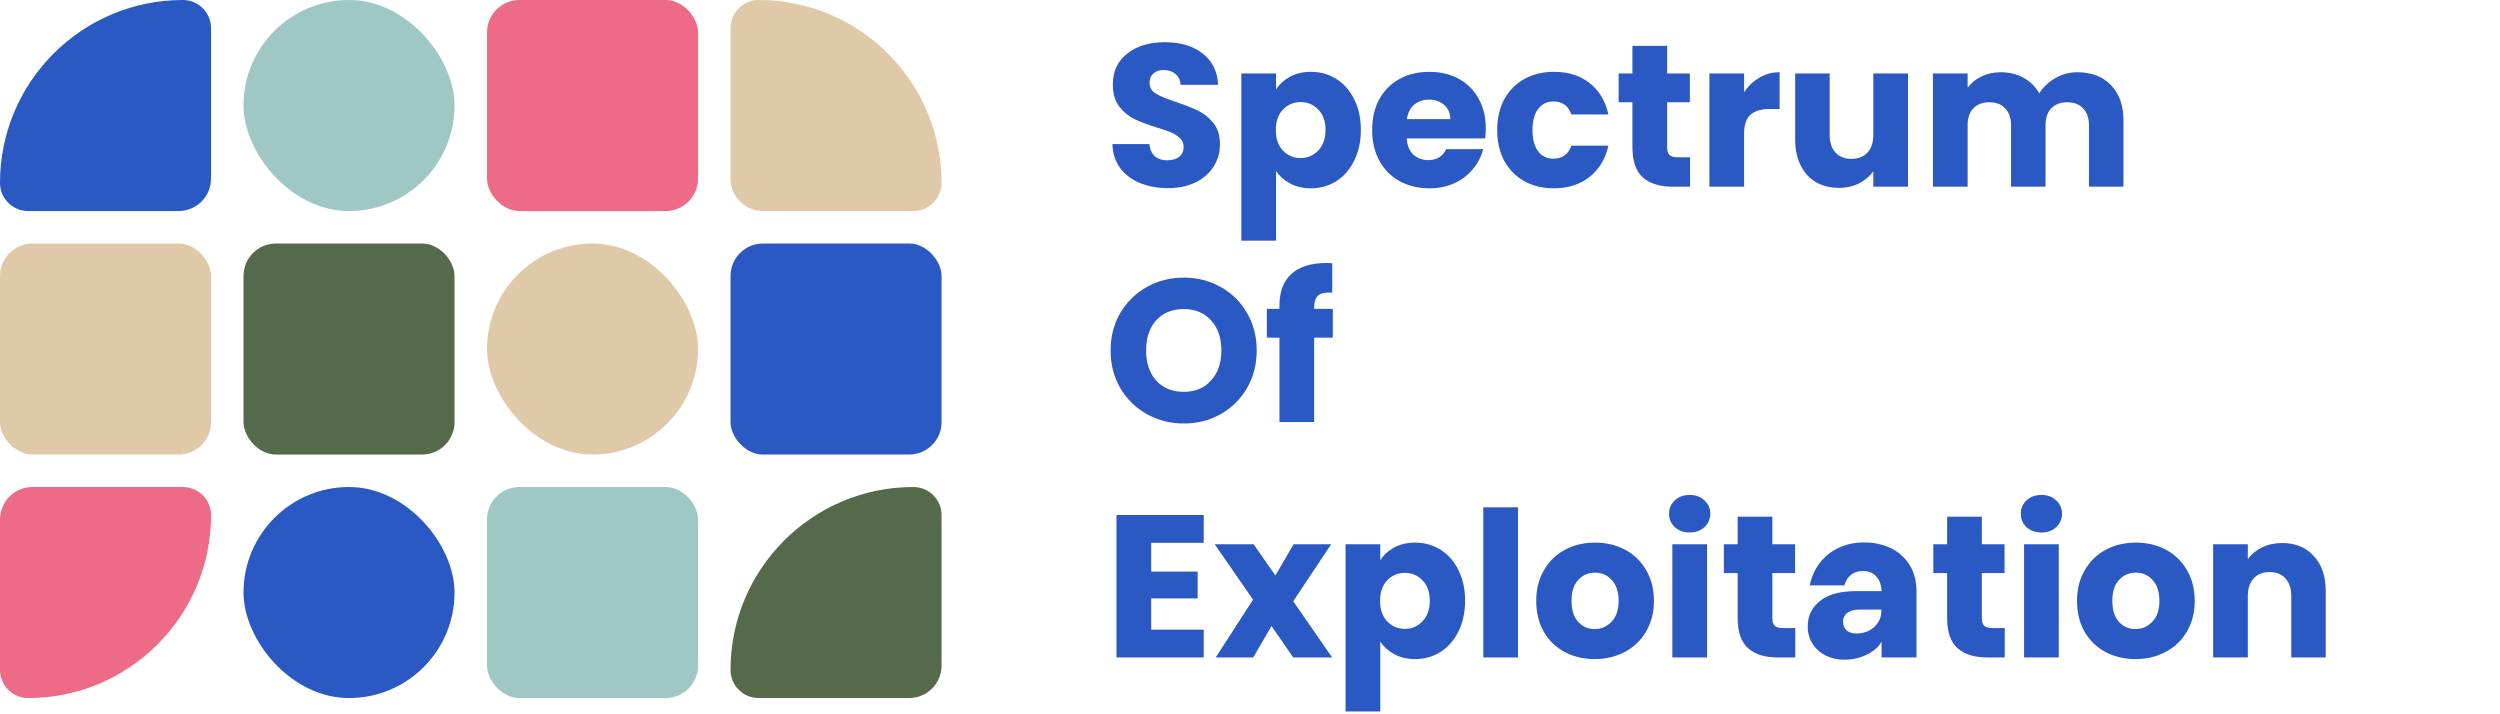
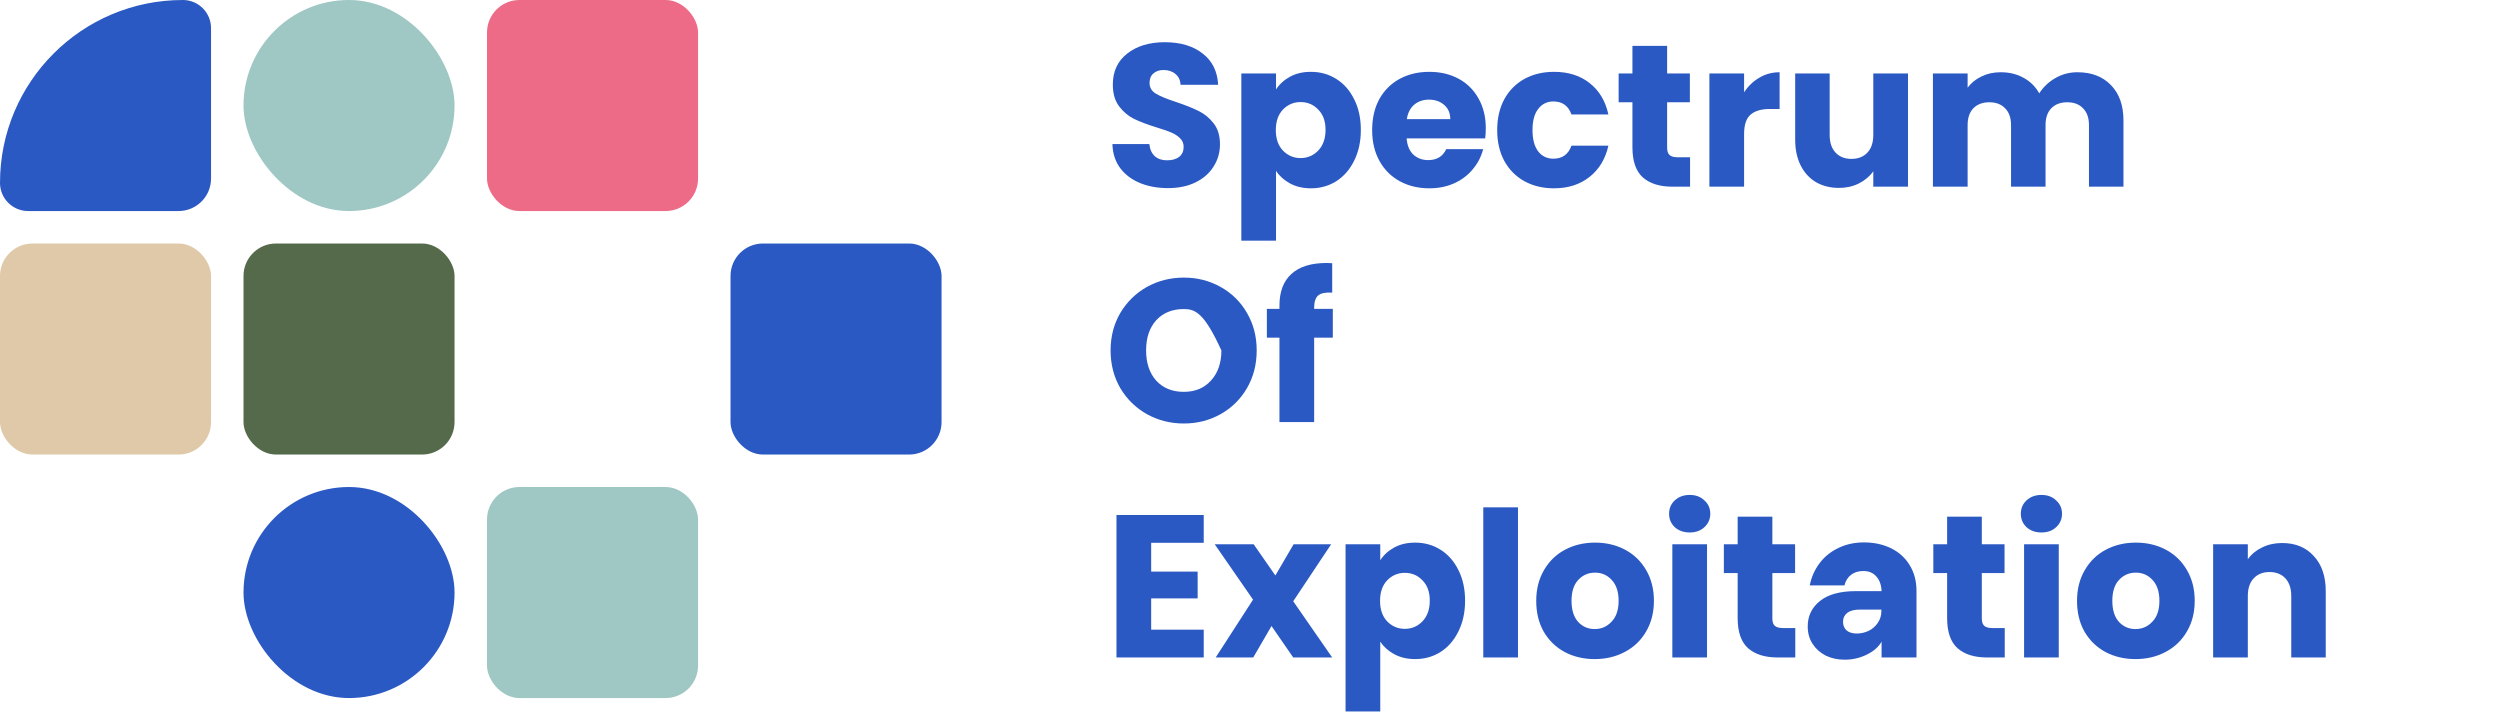
<svg xmlns="http://www.w3.org/2000/svg" width="308" height="88" viewBox="0 0 308 88" fill="none">
-   <path d="M143.9 23.175C142.617 23.175 141.467 22.967 140.45 22.55C139.433 22.133 138.617 21.517 138 20.7C137.4 19.883 137.083 18.9 137.05 17.75H141.6C141.667 18.4 141.892 18.9 142.275 19.25C142.658 19.583 143.158 19.75 143.775 19.75C144.408 19.75 144.908 19.608 145.275 19.325C145.642 19.025 145.825 18.617 145.825 18.1C145.825 17.667 145.675 17.308 145.375 17.025C145.092 16.742 144.733 16.508 144.3 16.325C143.883 16.142 143.283 15.933 142.5 15.7C141.367 15.35 140.442 15 139.725 14.65C139.008 14.3 138.392 13.783 137.875 13.1C137.358 12.417 137.1 11.525 137.1 10.425C137.1 8.792 137.692 7.517 138.875 6.6C140.058 5.667 141.6 5.2 143.5 5.2C145.433 5.2 146.992 5.667 148.175 6.6C149.358 7.517 149.992 8.8 150.075 10.45H145.45C145.417 9.883 145.208 9.442 144.825 9.125C144.442 8.792 143.95 8.625 143.35 8.625C142.833 8.625 142.417 8.767 142.1 9.05C141.783 9.317 141.625 9.708 141.625 10.225C141.625 10.792 141.892 11.233 142.425 11.55C142.958 11.867 143.792 12.208 144.925 12.575C146.058 12.958 146.975 13.325 147.675 13.675C148.392 14.025 149.008 14.533 149.525 15.2C150.042 15.867 150.3 16.725 150.3 17.775C150.3 18.775 150.042 19.683 149.525 20.5C149.025 21.317 148.292 21.967 147.325 22.45C146.358 22.933 145.217 23.175 143.9 23.175ZM157.206 11.025C157.623 10.375 158.198 9.85 158.931 9.45C159.664 9.05 160.523 8.85 161.506 8.85C162.656 8.85 163.698 9.142 164.631 9.725C165.564 10.308 166.298 11.142 166.831 12.225C167.381 13.308 167.656 14.567 167.656 16C167.656 17.433 167.381 18.7 166.831 19.8C166.298 20.883 165.564 21.725 164.631 22.325C163.698 22.908 162.656 23.2 161.506 23.2C160.539 23.2 159.681 23 158.931 22.6C158.198 22.2 157.623 21.683 157.206 21.05V29.65H152.931V9.05H157.206V11.025ZM163.306 16C163.306 14.933 163.006 14.1 162.406 13.5C161.823 12.883 161.098 12.575 160.231 12.575C159.381 12.575 158.656 12.883 158.056 13.5C157.473 14.117 157.181 14.958 157.181 16.025C157.181 17.092 157.473 17.933 158.056 18.55C158.656 19.167 159.381 19.475 160.231 19.475C161.081 19.475 161.806 19.167 162.406 18.55C163.006 17.917 163.306 17.067 163.306 16ZM183.049 15.8C183.049 16.2 183.024 16.617 182.974 17.05H173.299C173.365 17.917 173.64 18.583 174.124 19.05C174.624 19.5 175.232 19.725 175.949 19.725C177.015 19.725 177.757 19.275 178.174 18.375H182.724C182.49 19.292 182.065 20.117 181.449 20.85C180.849 21.583 180.09 22.158 179.174 22.575C178.257 22.992 177.232 23.2 176.099 23.2C174.732 23.2 173.515 22.908 172.449 22.325C171.382 21.742 170.549 20.908 169.949 19.825C169.349 18.742 169.049 17.475 169.049 16.025C169.049 14.575 169.34 13.308 169.924 12.225C170.524 11.142 171.357 10.308 172.424 9.725C173.49 9.142 174.715 8.85 176.099 8.85C177.449 8.85 178.649 9.133 179.699 9.7C180.749 10.267 181.565 11.075 182.149 12.125C182.749 13.175 183.049 14.4 183.049 15.8ZM178.674 14.675C178.674 13.942 178.424 13.358 177.924 12.925C177.424 12.492 176.799 12.275 176.049 12.275C175.332 12.275 174.724 12.483 174.224 12.9C173.74 13.317 173.44 13.908 173.324 14.675H178.674ZM184.454 16.025C184.454 14.575 184.746 13.308 185.329 12.225C185.929 11.142 186.754 10.308 187.804 9.725C188.871 9.142 190.087 8.85 191.454 8.85C193.204 8.85 194.662 9.308 195.829 10.225C197.012 11.142 197.787 12.433 198.154 14.1H193.604C193.221 13.033 192.479 12.5 191.379 12.5C190.596 12.5 189.971 12.808 189.504 13.425C189.037 14.025 188.804 14.892 188.804 16.025C188.804 17.158 189.037 18.033 189.504 18.65C189.971 19.25 190.596 19.55 191.379 19.55C192.479 19.55 193.221 19.017 193.604 17.95H198.154C197.787 19.583 197.012 20.867 195.829 21.8C194.646 22.733 193.187 23.2 191.454 23.2C190.087 23.2 188.871 22.908 187.804 22.325C186.754 21.742 185.929 20.908 185.329 19.825C184.746 18.742 184.454 17.475 184.454 16.025ZM208.216 19.375V23H206.041C204.491 23 203.282 22.625 202.416 21.875C201.549 21.108 201.116 19.867 201.116 18.15V12.6H199.416V9.05H201.116V5.65H205.391V9.05H208.191V12.6H205.391V18.2C205.391 18.617 205.491 18.917 205.691 19.1C205.891 19.283 206.224 19.375 206.691 19.375H208.216ZM214.872 11.375C215.372 10.608 215.997 10.008 216.747 9.575C217.497 9.125 218.33 8.9 219.247 8.9V13.425H218.072C217.005 13.425 216.205 13.658 215.672 14.125C215.139 14.575 214.872 15.375 214.872 16.525V23H210.597V9.05H214.872V11.375ZM235.065 9.05V23H230.79V21.1C230.357 21.717 229.765 22.217 229.015 22.6C228.282 22.967 227.465 23.15 226.565 23.15C225.499 23.15 224.557 22.917 223.74 22.45C222.924 21.967 222.29 21.275 221.84 20.375C221.39 19.475 221.165 18.417 221.165 17.2V9.05H225.415V16.625C225.415 17.558 225.657 18.283 226.14 18.8C226.624 19.317 227.274 19.575 228.09 19.575C228.924 19.575 229.582 19.317 230.065 18.8C230.549 18.283 230.79 17.558 230.79 16.625V9.05H235.065ZM255.936 8.9C257.669 8.9 259.044 9.425 260.061 10.475C261.094 11.525 261.611 12.983 261.611 14.85V23H257.361V15.425C257.361 14.525 257.119 13.833 256.636 13.35C256.169 12.85 255.519 12.6 254.686 12.6C253.853 12.6 253.194 12.85 252.711 13.35C252.244 13.833 252.011 14.525 252.011 15.425V23H247.761V15.425C247.761 14.525 247.519 13.833 247.036 13.35C246.569 12.85 245.919 12.6 245.086 12.6C244.253 12.6 243.594 12.85 243.111 13.35C242.644 13.833 242.411 14.525 242.411 15.425V23H238.136V9.05H242.411V10.8C242.844 10.217 243.411 9.758 244.111 9.425C244.811 9.075 245.603 8.9 246.486 8.9C247.536 8.9 248.469 9.125 249.286 9.575C250.119 10.025 250.769 10.667 251.236 11.5C251.719 10.733 252.378 10.108 253.211 9.625C254.044 9.142 254.953 8.9 255.936 8.9ZM145.85 52.175C144.2 52.175 142.683 51.792 141.3 51.025C139.933 50.258 138.842 49.192 138.025 47.825C137.225 46.442 136.825 44.892 136.825 43.175C136.825 41.458 137.225 39.917 138.025 38.55C138.842 37.183 139.933 36.117 141.3 35.35C142.683 34.583 144.2 34.2 145.85 34.2C147.5 34.2 149.008 34.583 150.375 35.35C151.758 36.117 152.842 37.183 153.625 38.55C154.425 39.917 154.825 41.458 154.825 43.175C154.825 44.892 154.425 46.442 153.625 47.825C152.825 49.192 151.742 50.258 150.375 51.025C149.008 51.792 147.5 52.175 145.85 52.175ZM145.85 48.275C147.25 48.275 148.367 47.808 149.2 46.875C150.05 45.942 150.475 44.708 150.475 43.175C150.475 41.625 150.05 40.392 149.2 39.475C148.367 38.542 147.25 38.075 145.85 38.075C144.433 38.075 143.3 38.533 142.45 39.45C141.617 40.367 141.2 41.608 141.2 43.175C141.2 44.725 141.617 45.967 142.45 46.9C143.3 47.817 144.433 48.275 145.85 48.275ZM164.203 41.6H161.903V52H157.628V41.6H156.078V38.05H157.628V37.65C157.628 35.933 158.12 34.633 159.103 33.75C160.087 32.85 161.528 32.4 163.428 32.4C163.745 32.4 163.978 32.408 164.128 32.425V36.05C163.312 36 162.737 36.117 162.403 36.4C162.07 36.683 161.903 37.192 161.903 37.925V38.05H164.203V41.6ZM141.825 66.875V70.425H147.55V73.725H141.825V77.575H148.3V81H137.55V63.45H148.3V66.875H141.825ZM159.325 81L156.65 77.125L154.4 81H149.775L154.375 73.875L149.65 67.05H154.45L157.125 70.9L159.375 67.05H164L159.325 74.075L164.125 81H159.325ZM170.048 69.025C170.464 68.375 171.039 67.85 171.773 67.45C172.506 67.05 173.364 66.85 174.348 66.85C175.498 66.85 176.539 67.142 177.473 67.725C178.406 68.308 179.139 69.142 179.673 70.225C180.223 71.308 180.498 72.567 180.498 74C180.498 75.433 180.223 76.7 179.673 77.8C179.139 78.883 178.406 79.725 177.473 80.325C176.539 80.908 175.498 81.2 174.348 81.2C173.381 81.2 172.523 81 171.773 80.6C171.039 80.2 170.464 79.683 170.048 79.05V87.65H165.773V67.05H170.048V69.025ZM176.148 74C176.148 72.933 175.848 72.1 175.248 71.5C174.664 70.883 173.939 70.575 173.073 70.575C172.223 70.575 171.498 70.883 170.898 71.5C170.314 72.117 170.023 72.958 170.023 74.025C170.023 75.092 170.314 75.933 170.898 76.55C171.498 77.167 172.223 77.475 173.073 77.475C173.923 77.475 174.648 77.167 175.248 76.55C175.848 75.917 176.148 75.067 176.148 74ZM187.015 62.5V81H182.74V62.5H187.015ZM196.463 81.2C195.097 81.2 193.863 80.908 192.763 80.325C191.68 79.742 190.822 78.908 190.188 77.825C189.572 76.742 189.263 75.475 189.263 74.025C189.263 72.592 189.58 71.333 190.213 70.25C190.847 69.15 191.713 68.308 192.813 67.725C193.913 67.142 195.147 66.85 196.513 66.85C197.88 66.85 199.113 67.142 200.213 67.725C201.313 68.308 202.18 69.15 202.813 70.25C203.447 71.333 203.763 72.592 203.763 74.025C203.763 75.458 203.438 76.725 202.788 77.825C202.155 78.908 201.28 79.742 200.163 80.325C199.063 80.908 197.83 81.2 196.463 81.2ZM196.463 77.5C197.28 77.5 197.972 77.2 198.538 76.6C199.122 76 199.413 75.142 199.413 74.025C199.413 72.908 199.13 72.05 198.563 71.45C198.013 70.85 197.33 70.55 196.513 70.55C195.68 70.55 194.988 70.85 194.438 71.45C193.888 72.033 193.613 72.892 193.613 74.025C193.613 75.142 193.88 76 194.413 76.6C194.963 77.2 195.647 77.5 196.463 77.5ZM208.181 65.6C207.431 65.6 206.815 65.383 206.331 64.95C205.865 64.5 205.631 63.95 205.631 63.3C205.631 62.633 205.865 62.083 206.331 61.65C206.815 61.2 207.431 60.975 208.181 60.975C208.915 60.975 209.515 61.2 209.981 61.65C210.465 62.083 210.706 62.633 210.706 63.3C210.706 63.95 210.465 64.5 209.981 64.95C209.515 65.383 208.915 65.6 208.181 65.6ZM210.306 67.05V81H206.031V67.05H210.306ZM221.179 77.375V81H219.004C217.454 81 216.246 80.625 215.379 79.875C214.513 79.108 214.079 77.867 214.079 76.15V70.6H212.379V67.05H214.079V63.65H218.354V67.05H221.154V70.6H218.354V76.2C218.354 76.617 218.454 76.917 218.654 77.1C218.854 77.283 219.188 77.375 219.654 77.375H221.179ZM231.811 79.05C231.444 79.7 230.836 80.233 229.986 80.65C229.136 81.067 228.227 81.275 227.261 81.275C226.411 81.275 225.636 81.108 224.936 80.775C224.252 80.425 223.711 79.942 223.311 79.325C222.911 78.708 222.711 77.992 222.711 77.175C222.711 75.892 223.211 74.85 224.211 74.05C225.211 73.233 226.702 72.825 228.686 72.825H231.811C231.777 72.058 231.561 71.458 231.161 71.025C230.777 70.575 230.244 70.35 229.561 70.35C228.944 70.35 228.436 70.508 228.036 70.825C227.636 71.142 227.369 71.575 227.236 72.125H222.961C223.161 71.108 223.561 70.2 224.161 69.4C224.761 68.6 225.527 67.975 226.461 67.525C227.411 67.058 228.469 66.825 229.636 66.825C230.886 66.825 232.002 67.067 232.986 67.55C233.969 68.033 234.736 68.733 235.286 69.65C235.836 70.55 236.111 71.6 236.111 72.8V81H231.811V79.05ZM228.761 78.05C229.261 78.05 229.744 77.942 230.211 77.725C230.677 77.492 231.052 77.167 231.336 76.75C231.636 76.317 231.786 75.825 231.786 75.275V75.1H229.136C228.436 75.1 227.911 75.242 227.561 75.525C227.227 75.792 227.061 76.15 227.061 76.6C227.061 77.05 227.211 77.408 227.511 77.675C227.811 77.925 228.227 78.05 228.761 78.05ZM246.985 77.375V81H244.81C243.26 81 242.052 80.625 241.185 79.875C240.318 79.108 239.885 77.867 239.885 76.15V70.6H238.185V67.05H239.885V63.65H244.16V67.05H246.96V70.6H244.16V76.2C244.16 76.617 244.26 76.917 244.46 77.1C244.66 77.283 244.993 77.375 245.46 77.375H246.985ZM251.516 65.6C250.766 65.6 250.15 65.383 249.666 64.95C249.2 64.5 248.966 63.95 248.966 63.3C248.966 62.633 249.2 62.083 249.666 61.65C250.15 61.2 250.766 60.975 251.516 60.975C252.25 60.975 252.85 61.2 253.316 61.65C253.8 62.083 254.041 62.633 254.041 63.3C254.041 63.95 253.8 64.5 253.316 64.95C252.85 65.383 252.25 65.6 251.516 65.6ZM253.641 67.05V81H249.366V67.05H253.641ZM263.089 81.2C261.723 81.2 260.489 80.908 259.389 80.325C258.306 79.742 257.448 78.908 256.814 77.825C256.198 76.742 255.889 75.475 255.889 74.025C255.889 72.592 256.206 71.333 256.839 70.25C257.473 69.15 258.339 68.308 259.439 67.725C260.539 67.142 261.773 66.85 263.139 66.85C264.506 66.85 265.739 67.142 266.839 67.725C267.939 68.308 268.806 69.15 269.439 70.25C270.073 71.333 270.389 72.592 270.389 74.025C270.389 75.458 270.064 76.725 269.414 77.825C268.781 78.908 267.906 79.742 266.789 80.325C265.689 80.908 264.456 81.2 263.089 81.2ZM263.089 77.5C263.906 77.5 264.598 77.2 265.164 76.6C265.748 76 266.039 75.142 266.039 74.025C266.039 72.908 265.756 72.05 265.189 71.45C264.639 70.85 263.956 70.55 263.139 70.55C262.306 70.55 261.614 70.85 261.064 71.45C260.514 72.033 260.239 72.892 260.239 74.025C260.239 75.142 260.506 76 261.039 76.6C261.589 77.2 262.273 77.5 263.089 77.5ZM281.157 66.9C282.791 66.9 284.091 67.433 285.057 68.5C286.041 69.55 286.532 71 286.532 72.85V81H282.282V73.425C282.282 72.492 282.041 71.767 281.557 71.25C281.074 70.733 280.424 70.475 279.607 70.475C278.791 70.475 278.141 70.733 277.657 71.25C277.174 71.767 276.932 72.492 276.932 73.425V81H272.657V67.05H276.932V68.9C277.366 68.283 277.949 67.8 278.682 67.45C279.416 67.083 280.241 66.9 281.157 66.9Z" fill="#2B59C3" />
+   <path d="M143.9 23.175C142.617 23.175 141.467 22.967 140.45 22.55C139.433 22.133 138.617 21.517 138 20.7C137.4 19.883 137.083 18.9 137.05 17.75H141.6C141.667 18.4 141.892 18.9 142.275 19.25C142.658 19.583 143.158 19.75 143.775 19.75C144.408 19.75 144.908 19.608 145.275 19.325C145.642 19.025 145.825 18.617 145.825 18.1C145.825 17.667 145.675 17.308 145.375 17.025C145.092 16.742 144.733 16.508 144.3 16.325C143.883 16.142 143.283 15.933 142.5 15.7C141.367 15.35 140.442 15 139.725 14.65C139.008 14.3 138.392 13.783 137.875 13.1C137.358 12.417 137.1 11.525 137.1 10.425C137.1 8.792 137.692 7.517 138.875 6.6C140.058 5.667 141.6 5.2 143.5 5.2C145.433 5.2 146.992 5.667 148.175 6.6C149.358 7.517 149.992 8.8 150.075 10.45H145.45C145.417 9.883 145.208 9.442 144.825 9.125C144.442 8.792 143.95 8.625 143.35 8.625C142.833 8.625 142.417 8.767 142.1 9.05C141.783 9.317 141.625 9.708 141.625 10.225C141.625 10.792 141.892 11.233 142.425 11.55C142.958 11.867 143.792 12.208 144.925 12.575C146.058 12.958 146.975 13.325 147.675 13.675C148.392 14.025 149.008 14.533 149.525 15.2C150.042 15.867 150.3 16.725 150.3 17.775C150.3 18.775 150.042 19.683 149.525 20.5C149.025 21.317 148.292 21.967 147.325 22.45C146.358 22.933 145.217 23.175 143.9 23.175ZM157.206 11.025C157.623 10.375 158.198 9.85 158.931 9.45C159.664 9.05 160.523 8.85 161.506 8.85C162.656 8.85 163.698 9.142 164.631 9.725C165.564 10.308 166.298 11.142 166.831 12.225C167.381 13.308 167.656 14.567 167.656 16C167.656 17.433 167.381 18.7 166.831 19.8C166.298 20.883 165.564 21.725 164.631 22.325C163.698 22.908 162.656 23.2 161.506 23.2C160.539 23.2 159.681 23 158.931 22.6C158.198 22.2 157.623 21.683 157.206 21.05V29.65H152.931V9.05H157.206V11.025ZM163.306 16C163.306 14.933 163.006 14.1 162.406 13.5C161.823 12.883 161.098 12.575 160.231 12.575C159.381 12.575 158.656 12.883 158.056 13.5C157.473 14.117 157.181 14.958 157.181 16.025C157.181 17.092 157.473 17.933 158.056 18.55C158.656 19.167 159.381 19.475 160.231 19.475C161.081 19.475 161.806 19.167 162.406 18.55C163.006 17.917 163.306 17.067 163.306 16ZM183.049 15.8C183.049 16.2 183.024 16.617 182.974 17.05H173.299C173.365 17.917 173.64 18.583 174.124 19.05C174.624 19.5 175.232 19.725 175.949 19.725C177.015 19.725 177.757 19.275 178.174 18.375H182.724C182.49 19.292 182.065 20.117 181.449 20.85C180.849 21.583 180.09 22.158 179.174 22.575C178.257 22.992 177.232 23.2 176.099 23.2C174.732 23.2 173.515 22.908 172.449 22.325C171.382 21.742 170.549 20.908 169.949 19.825C169.349 18.742 169.049 17.475 169.049 16.025C169.049 14.575 169.34 13.308 169.924 12.225C170.524 11.142 171.357 10.308 172.424 9.725C173.49 9.142 174.715 8.85 176.099 8.85C177.449 8.85 178.649 9.133 179.699 9.7C180.749 10.267 181.565 11.075 182.149 12.125C182.749 13.175 183.049 14.4 183.049 15.8ZM178.674 14.675C178.674 13.942 178.424 13.358 177.924 12.925C177.424 12.492 176.799 12.275 176.049 12.275C175.332 12.275 174.724 12.483 174.224 12.9C173.74 13.317 173.44 13.908 173.324 14.675H178.674ZM184.454 16.025C184.454 14.575 184.746 13.308 185.329 12.225C185.929 11.142 186.754 10.308 187.804 9.725C188.871 9.142 190.087 8.85 191.454 8.85C193.204 8.85 194.662 9.308 195.829 10.225C197.012 11.142 197.787 12.433 198.154 14.1H193.604C193.221 13.033 192.479 12.5 191.379 12.5C190.596 12.5 189.971 12.808 189.504 13.425C189.037 14.025 188.804 14.892 188.804 16.025C188.804 17.158 189.037 18.033 189.504 18.65C189.971 19.25 190.596 19.55 191.379 19.55C192.479 19.55 193.221 19.017 193.604 17.95H198.154C197.787 19.583 197.012 20.867 195.829 21.8C194.646 22.733 193.187 23.2 191.454 23.2C190.087 23.2 188.871 22.908 187.804 22.325C186.754 21.742 185.929 20.908 185.329 19.825C184.746 18.742 184.454 17.475 184.454 16.025ZM208.216 19.375V23H206.041C204.491 23 203.282 22.625 202.416 21.875C201.549 21.108 201.116 19.867 201.116 18.15V12.6H199.416V9.05H201.116V5.65H205.391V9.05H208.191V12.6H205.391V18.2C205.391 18.617 205.491 18.917 205.691 19.1C205.891 19.283 206.224 19.375 206.691 19.375H208.216ZM214.872 11.375C215.372 10.608 215.997 10.008 216.747 9.575C217.497 9.125 218.33 8.9 219.247 8.9V13.425H218.072C217.005 13.425 216.205 13.658 215.672 14.125C215.139 14.575 214.872 15.375 214.872 16.525V23H210.597V9.05H214.872V11.375ZM235.065 9.05V23H230.79V21.1C230.357 21.717 229.765 22.217 229.015 22.6C228.282 22.967 227.465 23.15 226.565 23.15C225.499 23.15 224.557 22.917 223.74 22.45C222.924 21.967 222.29 21.275 221.84 20.375C221.39 19.475 221.165 18.417 221.165 17.2V9.05H225.415V16.625C225.415 17.558 225.657 18.283 226.14 18.8C226.624 19.317 227.274 19.575 228.09 19.575C228.924 19.575 229.582 19.317 230.065 18.8C230.549 18.283 230.79 17.558 230.79 16.625V9.05H235.065ZM255.936 8.9C257.669 8.9 259.044 9.425 260.061 10.475C261.094 11.525 261.611 12.983 261.611 14.85V23H257.361V15.425C257.361 14.525 257.119 13.833 256.636 13.35C256.169 12.85 255.519 12.6 254.686 12.6C253.853 12.6 253.194 12.85 252.711 13.35C252.244 13.833 252.011 14.525 252.011 15.425V23H247.761V15.425C247.761 14.525 247.519 13.833 247.036 13.35C246.569 12.85 245.919 12.6 245.086 12.6C244.253 12.6 243.594 12.85 243.111 13.35C242.644 13.833 242.411 14.525 242.411 15.425V23H238.136V9.05H242.411V10.8C242.844 10.217 243.411 9.758 244.111 9.425C244.811 9.075 245.603 8.9 246.486 8.9C247.536 8.9 248.469 9.125 249.286 9.575C250.119 10.025 250.769 10.667 251.236 11.5C251.719 10.733 252.378 10.108 253.211 9.625C254.044 9.142 254.953 8.9 255.936 8.9ZM145.85 52.175C144.2 52.175 142.683 51.792 141.3 51.025C139.933 50.258 138.842 49.192 138.025 47.825C137.225 46.442 136.825 44.892 136.825 43.175C136.825 41.458 137.225 39.917 138.025 38.55C138.842 37.183 139.933 36.117 141.3 35.35C142.683 34.583 144.2 34.2 145.85 34.2C147.5 34.2 149.008 34.583 150.375 35.35C151.758 36.117 152.842 37.183 153.625 38.55C154.425 39.917 154.825 41.458 154.825 43.175C154.825 44.892 154.425 46.442 153.625 47.825C152.825 49.192 151.742 50.258 150.375 51.025C149.008 51.792 147.5 52.175 145.85 52.175ZM145.85 48.275C147.25 48.275 148.367 47.808 149.2 46.875C150.05 45.942 150.475 44.708 150.475 43.175C148.367 38.542 147.25 38.075 145.85 38.075C144.433 38.075 143.3 38.533 142.45 39.45C141.617 40.367 141.2 41.608 141.2 43.175C141.2 44.725 141.617 45.967 142.45 46.9C143.3 47.817 144.433 48.275 145.85 48.275ZM164.203 41.6H161.903V52H157.628V41.6H156.078V38.05H157.628V37.65C157.628 35.933 158.12 34.633 159.103 33.75C160.087 32.85 161.528 32.4 163.428 32.4C163.745 32.4 163.978 32.408 164.128 32.425V36.05C163.312 36 162.737 36.117 162.403 36.4C162.07 36.683 161.903 37.192 161.903 37.925V38.05H164.203V41.6ZM141.825 66.875V70.425H147.55V73.725H141.825V77.575H148.3V81H137.55V63.45H148.3V66.875H141.825ZM159.325 81L156.65 77.125L154.4 81H149.775L154.375 73.875L149.65 67.05H154.45L157.125 70.9L159.375 67.05H164L159.325 74.075L164.125 81H159.325ZM170.048 69.025C170.464 68.375 171.039 67.85 171.773 67.45C172.506 67.05 173.364 66.85 174.348 66.85C175.498 66.85 176.539 67.142 177.473 67.725C178.406 68.308 179.139 69.142 179.673 70.225C180.223 71.308 180.498 72.567 180.498 74C180.498 75.433 180.223 76.7 179.673 77.8C179.139 78.883 178.406 79.725 177.473 80.325C176.539 80.908 175.498 81.2 174.348 81.2C173.381 81.2 172.523 81 171.773 80.6C171.039 80.2 170.464 79.683 170.048 79.05V87.65H165.773V67.05H170.048V69.025ZM176.148 74C176.148 72.933 175.848 72.1 175.248 71.5C174.664 70.883 173.939 70.575 173.073 70.575C172.223 70.575 171.498 70.883 170.898 71.5C170.314 72.117 170.023 72.958 170.023 74.025C170.023 75.092 170.314 75.933 170.898 76.55C171.498 77.167 172.223 77.475 173.073 77.475C173.923 77.475 174.648 77.167 175.248 76.55C175.848 75.917 176.148 75.067 176.148 74ZM187.015 62.5V81H182.74V62.5H187.015ZM196.463 81.2C195.097 81.2 193.863 80.908 192.763 80.325C191.68 79.742 190.822 78.908 190.188 77.825C189.572 76.742 189.263 75.475 189.263 74.025C189.263 72.592 189.58 71.333 190.213 70.25C190.847 69.15 191.713 68.308 192.813 67.725C193.913 67.142 195.147 66.85 196.513 66.85C197.88 66.85 199.113 67.142 200.213 67.725C201.313 68.308 202.18 69.15 202.813 70.25C203.447 71.333 203.763 72.592 203.763 74.025C203.763 75.458 203.438 76.725 202.788 77.825C202.155 78.908 201.28 79.742 200.163 80.325C199.063 80.908 197.83 81.2 196.463 81.2ZM196.463 77.5C197.28 77.5 197.972 77.2 198.538 76.6C199.122 76 199.413 75.142 199.413 74.025C199.413 72.908 199.13 72.05 198.563 71.45C198.013 70.85 197.33 70.55 196.513 70.55C195.68 70.55 194.988 70.85 194.438 71.45C193.888 72.033 193.613 72.892 193.613 74.025C193.613 75.142 193.88 76 194.413 76.6C194.963 77.2 195.647 77.5 196.463 77.5ZM208.181 65.6C207.431 65.6 206.815 65.383 206.331 64.95C205.865 64.5 205.631 63.95 205.631 63.3C205.631 62.633 205.865 62.083 206.331 61.65C206.815 61.2 207.431 60.975 208.181 60.975C208.915 60.975 209.515 61.2 209.981 61.65C210.465 62.083 210.706 62.633 210.706 63.3C210.706 63.95 210.465 64.5 209.981 64.95C209.515 65.383 208.915 65.6 208.181 65.6ZM210.306 67.05V81H206.031V67.05H210.306ZM221.179 77.375V81H219.004C217.454 81 216.246 80.625 215.379 79.875C214.513 79.108 214.079 77.867 214.079 76.15V70.6H212.379V67.05H214.079V63.65H218.354V67.05H221.154V70.6H218.354V76.2C218.354 76.617 218.454 76.917 218.654 77.1C218.854 77.283 219.188 77.375 219.654 77.375H221.179ZM231.811 79.05C231.444 79.7 230.836 80.233 229.986 80.65C229.136 81.067 228.227 81.275 227.261 81.275C226.411 81.275 225.636 81.108 224.936 80.775C224.252 80.425 223.711 79.942 223.311 79.325C222.911 78.708 222.711 77.992 222.711 77.175C222.711 75.892 223.211 74.85 224.211 74.05C225.211 73.233 226.702 72.825 228.686 72.825H231.811C231.777 72.058 231.561 71.458 231.161 71.025C230.777 70.575 230.244 70.35 229.561 70.35C228.944 70.35 228.436 70.508 228.036 70.825C227.636 71.142 227.369 71.575 227.236 72.125H222.961C223.161 71.108 223.561 70.2 224.161 69.4C224.761 68.6 225.527 67.975 226.461 67.525C227.411 67.058 228.469 66.825 229.636 66.825C230.886 66.825 232.002 67.067 232.986 67.55C233.969 68.033 234.736 68.733 235.286 69.65C235.836 70.55 236.111 71.6 236.111 72.8V81H231.811V79.05ZM228.761 78.05C229.261 78.05 229.744 77.942 230.211 77.725C230.677 77.492 231.052 77.167 231.336 76.75C231.636 76.317 231.786 75.825 231.786 75.275V75.1H229.136C228.436 75.1 227.911 75.242 227.561 75.525C227.227 75.792 227.061 76.15 227.061 76.6C227.061 77.05 227.211 77.408 227.511 77.675C227.811 77.925 228.227 78.05 228.761 78.05ZM246.985 77.375V81H244.81C243.26 81 242.052 80.625 241.185 79.875C240.318 79.108 239.885 77.867 239.885 76.15V70.6H238.185V67.05H239.885V63.65H244.16V67.05H246.96V70.6H244.16V76.2C244.16 76.617 244.26 76.917 244.46 77.1C244.66 77.283 244.993 77.375 245.46 77.375H246.985ZM251.516 65.6C250.766 65.6 250.15 65.383 249.666 64.95C249.2 64.5 248.966 63.95 248.966 63.3C248.966 62.633 249.2 62.083 249.666 61.65C250.15 61.2 250.766 60.975 251.516 60.975C252.25 60.975 252.85 61.2 253.316 61.65C253.8 62.083 254.041 62.633 254.041 63.3C254.041 63.95 253.8 64.5 253.316 64.95C252.85 65.383 252.25 65.6 251.516 65.6ZM253.641 67.05V81H249.366V67.05H253.641ZM263.089 81.2C261.723 81.2 260.489 80.908 259.389 80.325C258.306 79.742 257.448 78.908 256.814 77.825C256.198 76.742 255.889 75.475 255.889 74.025C255.889 72.592 256.206 71.333 256.839 70.25C257.473 69.15 258.339 68.308 259.439 67.725C260.539 67.142 261.773 66.85 263.139 66.85C264.506 66.85 265.739 67.142 266.839 67.725C267.939 68.308 268.806 69.15 269.439 70.25C270.073 71.333 270.389 72.592 270.389 74.025C270.389 75.458 270.064 76.725 269.414 77.825C268.781 78.908 267.906 79.742 266.789 80.325C265.689 80.908 264.456 81.2 263.089 81.2ZM263.089 77.5C263.906 77.5 264.598 77.2 265.164 76.6C265.748 76 266.039 75.142 266.039 74.025C266.039 72.908 265.756 72.05 265.189 71.45C264.639 70.85 263.956 70.55 263.139 70.55C262.306 70.55 261.614 70.85 261.064 71.45C260.514 72.033 260.239 72.892 260.239 74.025C260.239 75.142 260.506 76 261.039 76.6C261.589 77.2 262.273 77.5 263.089 77.5ZM281.157 66.9C282.791 66.9 284.091 67.433 285.057 68.5C286.041 69.55 286.532 71 286.532 72.85V81H282.282V73.425C282.282 72.492 282.041 71.767 281.557 71.25C281.074 70.733 280.424 70.475 279.607 70.475C278.791 70.475 278.141 70.733 277.657 71.25C277.174 71.767 276.932 72.492 276.932 73.425V81H272.657V67.05H276.932V68.9C277.366 68.283 277.949 67.8 278.682 67.45C279.416 67.083 280.241 66.9 281.157 66.9Z" fill="#2B59C3" />
  <path d="M0 22.533C0 10.088 10.088 0 22.533 0V0C24.448 0 26 1.552 26 3.467V22C26 24.209 24.209 26 22 26H3.467C1.552 26 0 24.448 0 22.533V22.533Z" fill="#2B59C3" />
  <rect y="30" width="26" height="26" rx="4" fill="#DFC9A9" />
-   <path d="M3.467 86C1.552 86 -6.78436e-08 84.448 -1.51533e-07 82.533L-9.61651e-07 64C-1.05822e-06 61.791 1.791 60 4 60L22.533 60C24.448 60 26 61.552 26 63.467V63.467C26 75.912 15.912 86 3.467 86V86Z" fill="#ED6B86" />
  <rect x="30" width="26" height="26" rx="13" fill="#9FC7C4" />
  <rect x="60" width="26" height="26" rx="4" fill="#ED6B86" />
  <rect x="30" y="30" width="26" height="26" rx="4" fill="#546A4A" />
-   <rect x="60" y="30" width="26" height="26" rx="13" fill="#DFC9A9" />
  <rect x="30" y="60" width="26" height="26" rx="13" fill="#2B59C3" />
  <rect x="60" y="60" width="26" height="26" rx="4" fill="#9FC7C4" />
-   <path d="M90 3.467C90 1.552 91.552 0 93.467 0V0C105.911 0 116 10.088 116 22.533V22.533C116 24.448 114.448 26 112.533 26H94C91.791 26 90 24.209 90 22V3.467Z" fill="#DFC9A9" />
  <rect x="90" y="30" width="26" height="26" rx="4" fill="#2B59C3" />
-   <path d="M116 82C116 84.209 114.209 86 112 86L93.467 86C91.552 86 90 84.448 90 82.533V82.533C90 70.088 100.089 60 112.533 60V60C114.448 60 116 61.552 116 63.467L116 82Z" fill="#546A4A" />
</svg>